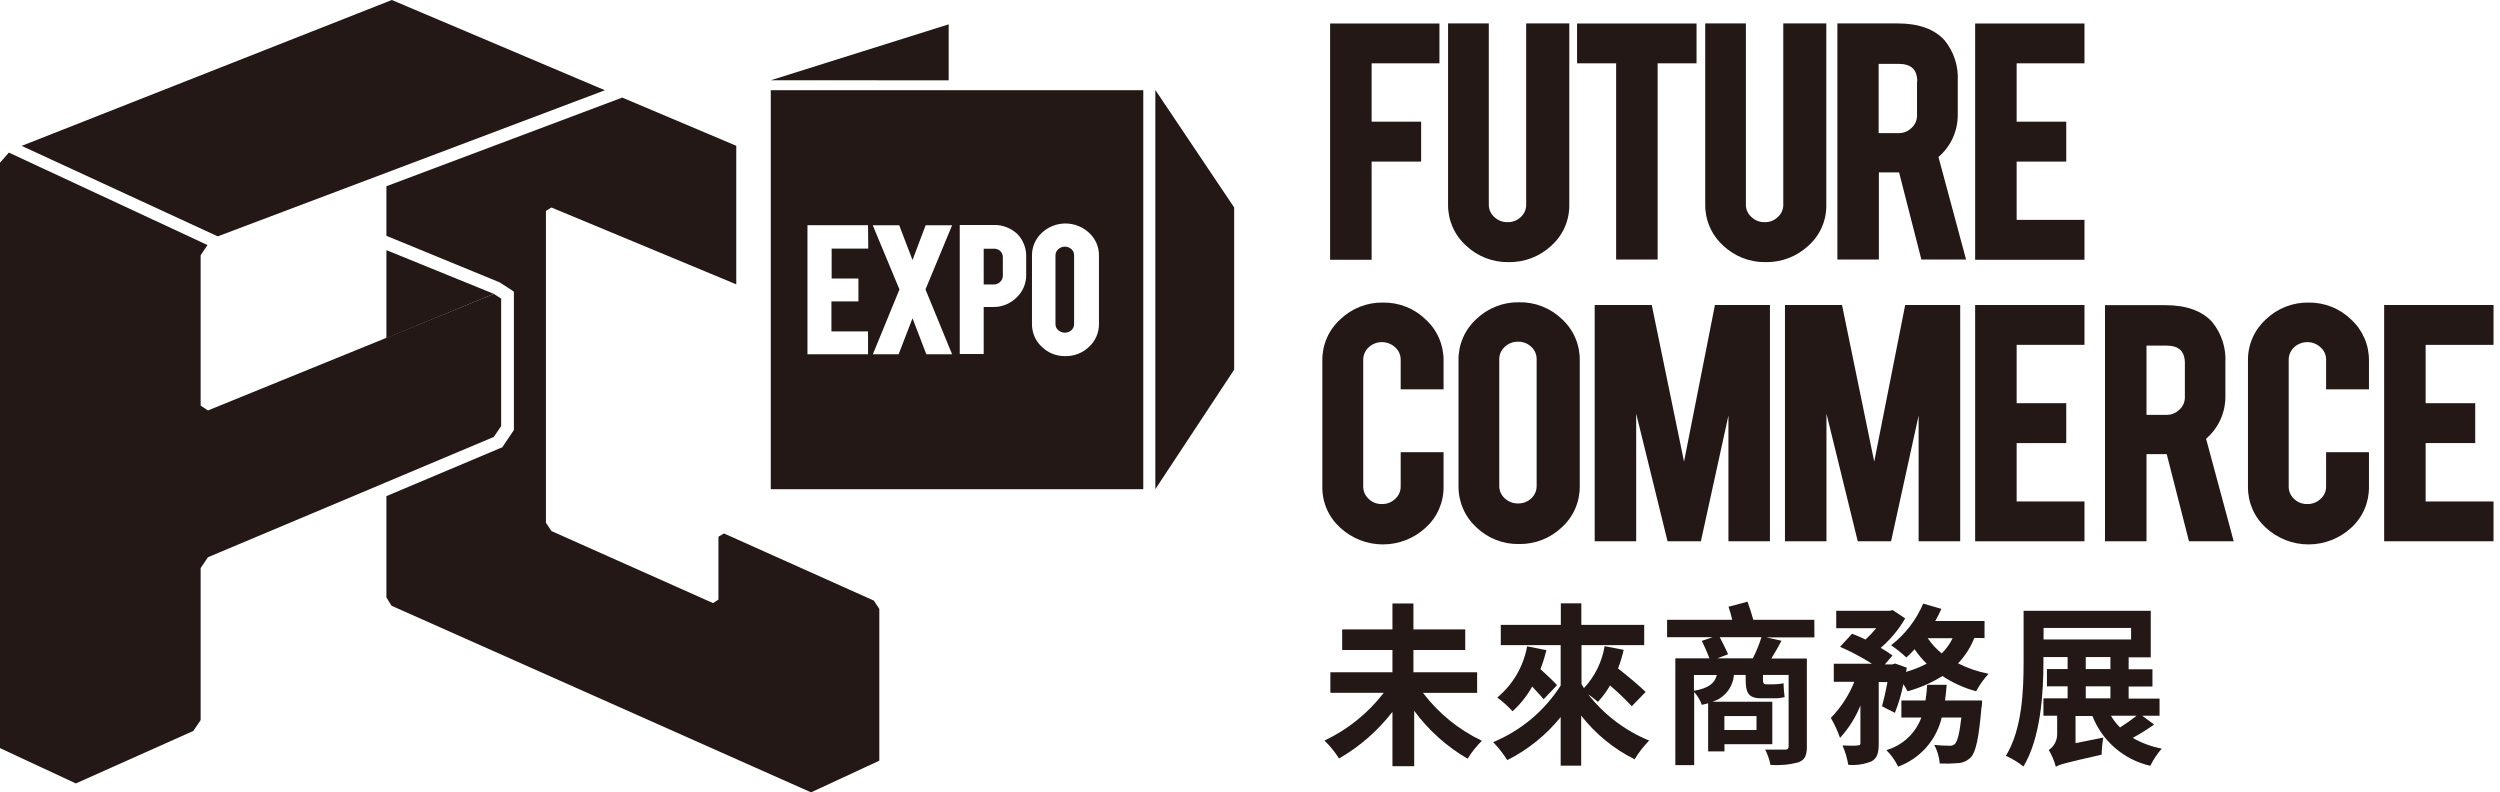
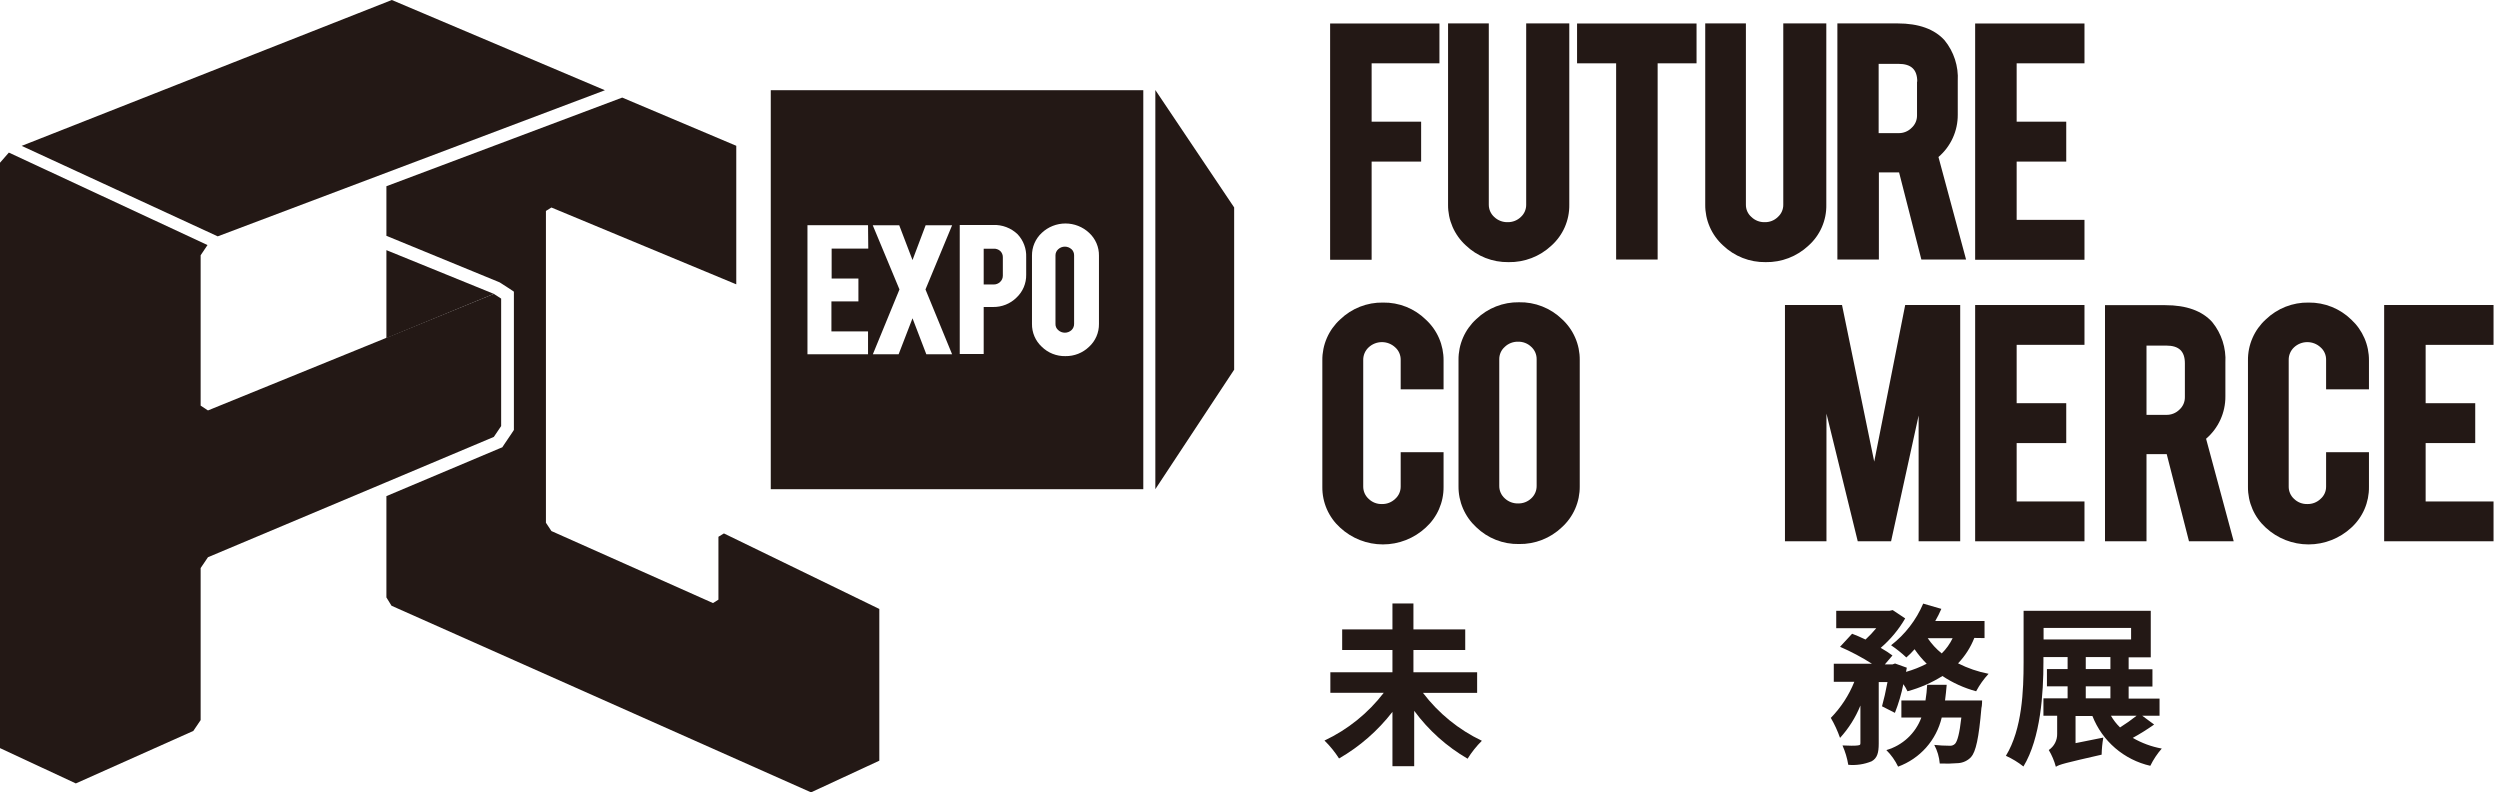
<svg xmlns="http://www.w3.org/2000/svg" width="183" height="58" viewBox="0 0 183 58" fill="none">
  <g clip-path="url(#clip0_77_705)">
    <path d="M28.285 18.311V24.75L36.148 21.511L28.285 18.311Z" fill="#231815" />
    <path d="M44.279 6.606L28.682 0L1.586 10.678L15.938 17.301L44.279 6.606Z" fill="#231815" />
    <path d="M36.148 31.982L36.684 31.189V21.858L36.148 21.511L28.285 24.728L15.223 30.044L14.687 29.692V18.686L15.19 17.937L0.648 11.169L0 11.912V54.761L5.551 57.347L14.151 53.505L14.687 52.712V41.582L15.223 40.789L28.285 35.294L36.148 31.982Z" fill="#231815" />
-     <path d="M45.547 7.143L28.285 13.632V17.262L36.505 20.64L36.584 20.674L36.662 20.724L37.198 21.07L37.617 21.349V21.858V31.189V31.474L37.46 31.714L36.924 32.507L36.768 32.742L36.511 32.848L28.285 36.316V43.732L28.659 44.34L59.368 58L64.366 55.682V44.575L63.97 43.966L52.991 39.047L52.589 39.292V43.894L52.192 44.145L40.364 38.873L39.962 38.265V15.441L40.364 15.19L53.895 20.813V10.672L45.547 7.143Z" fill="#231815" />
-     <path d="M56.42 5.875L69.443 1.781V5.88L56.42 5.875Z" fill="#231815" />
+     <path d="M45.547 7.143L28.285 13.632V17.262L36.505 20.64L36.584 20.674L36.662 20.724L37.198 21.07L37.617 21.349V21.858V31.189V31.474L37.46 31.714L36.924 32.507L36.768 32.742L36.511 32.848L28.285 36.316V43.732L28.659 44.34L59.368 58L64.366 55.682V44.575L52.991 39.047L52.589 39.292V43.894L52.192 44.145L40.364 38.873L39.962 38.265V15.441L40.364 15.19L53.895 20.813V10.672L45.547 7.143Z" fill="#231815" />
    <path d="M90.34 27.062L84.571 35.807V6.59L90.34 15.184V27.062Z" fill="#231815" />
    <path d="M78.434 18.239C78.495 18.296 78.543 18.365 78.576 18.442C78.609 18.519 78.625 18.602 78.624 18.686V23.712C78.625 23.796 78.609 23.88 78.576 23.958C78.544 24.036 78.495 24.106 78.434 24.164C78.302 24.286 78.128 24.354 77.948 24.354C77.768 24.354 77.594 24.286 77.462 24.164C77.397 24.11 77.345 24.041 77.31 23.964C77.275 23.886 77.258 23.802 77.261 23.717V18.691C77.26 18.607 77.278 18.523 77.313 18.446C77.347 18.369 77.398 18.3 77.462 18.244C77.594 18.122 77.768 18.054 77.948 18.054C78.128 18.054 78.302 18.122 78.434 18.244V18.239ZM83.689 6.601V35.807H56.42V6.601H83.689ZM63.54 16.485H59.106V25.934H63.54V24.259H60.86V22.064H62.836V20.389H60.876V18.2H63.557L63.54 16.485ZM67.745 21.187L69.694 16.491H67.756L66.796 19.037L65.824 16.491H63.886L65.841 21.187L63.892 25.934H65.779L66.796 23.298L67.807 25.934H69.694L67.745 21.187ZM75.117 18.825C75.129 18.518 75.08 18.212 74.972 17.925C74.865 17.637 74.701 17.374 74.491 17.15C74.253 16.92 73.971 16.742 73.662 16.625C73.353 16.508 73.023 16.454 72.693 16.468H70.253V25.912H72.006V22.472H72.693C73.01 22.477 73.325 22.419 73.619 22.301C73.914 22.183 74.182 22.008 74.407 21.785C74.636 21.571 74.818 21.311 74.94 21.023C75.062 20.734 75.123 20.423 75.117 20.11V18.825ZM80.444 18.719C80.449 18.405 80.387 18.093 80.263 17.805C80.139 17.516 79.955 17.257 79.724 17.044C79.255 16.604 78.636 16.359 77.993 16.359C77.349 16.359 76.73 16.604 76.261 17.044C76.03 17.257 75.847 17.516 75.722 17.805C75.598 18.093 75.537 18.405 75.541 18.719V23.706C75.536 24.02 75.597 24.331 75.72 24.62C75.843 24.909 76.026 25.168 76.256 25.381C76.484 25.606 76.755 25.782 77.052 25.9C77.349 26.018 77.667 26.075 77.987 26.068C78.632 26.079 79.254 25.834 79.718 25.387C79.95 25.174 80.135 24.916 80.26 24.627C80.385 24.338 80.448 24.026 80.444 23.712V18.719ZM72.727 18.205H72.006V20.824H72.727C72.816 20.827 72.905 20.812 72.989 20.779C73.072 20.747 73.148 20.697 73.212 20.634C73.274 20.577 73.324 20.507 73.357 20.429C73.391 20.351 73.408 20.267 73.408 20.182V18.848C73.412 18.761 73.397 18.674 73.365 18.593C73.334 18.513 73.285 18.439 73.224 18.378C73.157 18.317 73.078 18.27 72.993 18.241C72.907 18.211 72.817 18.199 72.727 18.205Z" fill="#231815" />
    <path d="M100.403 11.828H104.027V8.907H100.403V4.635H105.367V1.72H97.365V19.015H100.403V11.828Z" fill="#231815" />
    <path d="M110.427 19.188C111.588 19.209 112.712 18.776 113.56 17.982C113.98 17.606 114.314 17.144 114.541 16.628C114.767 16.111 114.88 15.552 114.872 14.989V1.714H111.717V14.977C111.72 15.147 111.686 15.316 111.619 15.472C111.552 15.628 111.452 15.768 111.326 15.882C111.197 16.007 111.045 16.105 110.878 16.17C110.711 16.235 110.533 16.266 110.354 16.262C110.174 16.266 109.995 16.234 109.828 16.169C109.66 16.104 109.507 16.006 109.377 15.882C109.25 15.768 109.15 15.628 109.081 15.472C109.013 15.316 108.979 15.148 108.98 14.977V1.714H105.998V14.977C105.992 15.536 106.104 16.09 106.326 16.603C106.548 17.116 106.876 17.576 107.288 17.954C108.13 18.764 109.259 19.207 110.427 19.188Z" fill="#231815" />
    <path d="M118.301 18.998H121.339V4.635H124.187V1.72H115.441V4.635H118.301V18.998Z" fill="#231815" />
    <path d="M129.246 19.188C130.408 19.209 131.531 18.776 132.379 17.982C132.8 17.607 133.135 17.145 133.36 16.628C133.586 16.111 133.697 15.552 133.686 14.989V1.714H130.536V14.977C130.539 15.148 130.505 15.317 130.437 15.473C130.369 15.629 130.267 15.769 130.14 15.882C130.013 16.008 129.862 16.106 129.696 16.171C129.53 16.236 129.352 16.267 129.174 16.262C128.995 16.267 128.816 16.236 128.649 16.17C128.483 16.105 128.33 16.007 128.202 15.882C128.073 15.77 127.97 15.631 127.9 15.475C127.831 15.318 127.797 15.148 127.8 14.977V1.714H124.823V14.977C124.817 15.536 124.929 16.09 125.151 16.603C125.373 17.116 125.701 17.576 126.113 17.954C126.954 18.763 128.08 19.207 129.246 19.188Z" fill="#231815" />
    <path d="M137.534 12.621H139.013L140.644 18.998H143.917L141.895 11.493C142.342 11.11 142.7 10.635 142.944 10.099C143.188 9.564 143.312 8.982 143.308 8.393V5.931C143.37 4.851 143.026 3.787 142.342 2.949C141.605 2.133 140.454 1.714 138.907 1.714H134.496V18.998H137.534V12.621ZM140.326 5.975V8.444C140.329 8.616 140.295 8.786 140.227 8.944C140.158 9.102 140.057 9.244 139.929 9.359C139.803 9.486 139.652 9.586 139.486 9.652C139.32 9.719 139.142 9.75 138.963 9.745H137.517V4.674H138.963C139.901 4.674 140.343 5.087 140.343 5.975H140.326Z" fill="#231815" />
    <path d="M152.584 16.094H147.619V11.828H151.249V8.907H147.619V4.635H152.584V1.72H144.581V19.015H152.584V16.094Z" fill="#231815" />
    <path d="M101.24 22.148C100.072 22.127 98.943 22.571 98.102 23.382C97.684 23.761 97.352 24.224 97.127 24.741C96.902 25.258 96.789 25.817 96.795 26.381V35.64C96.788 36.201 96.901 36.757 97.125 37.271C97.35 37.785 97.681 38.245 98.096 38.622C98.948 39.412 100.067 39.851 101.229 39.851C102.391 39.851 103.51 39.412 104.362 38.622C104.778 38.245 105.11 37.785 105.335 37.271C105.56 36.757 105.674 36.201 105.669 35.64V33.099H102.53V35.612C102.532 35.783 102.497 35.952 102.428 36.108C102.359 36.264 102.256 36.404 102.128 36.517C101.999 36.641 101.847 36.739 101.68 36.804C101.514 36.869 101.336 36.9 101.157 36.896C100.978 36.901 100.799 36.87 100.632 36.805C100.465 36.74 100.313 36.642 100.185 36.517C100.059 36.403 99.958 36.263 99.889 36.107C99.821 35.951 99.787 35.782 99.788 35.612V26.342C99.787 26.17 99.822 26 99.89 25.842C99.958 25.684 100.059 25.543 100.185 25.426C100.449 25.18 100.796 25.043 101.157 25.043C101.517 25.043 101.865 25.18 102.128 25.426C102.257 25.54 102.359 25.68 102.428 25.837C102.497 25.994 102.532 26.165 102.53 26.336V28.497H105.669V26.392C105.674 25.83 105.562 25.274 105.339 24.758C105.116 24.242 104.787 23.779 104.373 23.399C103.96 22.994 103.47 22.674 102.932 22.459C102.394 22.245 101.819 22.139 101.24 22.148Z" fill="#231815" />
    <path d="M111.192 22.126C110.03 22.108 108.908 22.55 108.07 23.354C107.653 23.733 107.32 24.197 107.095 24.713C106.87 25.23 106.757 25.789 106.763 26.353V35.595C106.758 36.157 106.87 36.714 107.094 37.229C107.317 37.745 107.646 38.208 108.059 38.589C108.474 38.991 108.964 39.307 109.502 39.519C110.04 39.731 110.614 39.834 111.192 39.823C112.359 39.842 113.487 39.401 114.33 38.594C114.748 38.215 115.08 37.752 115.305 37.235C115.53 36.718 115.643 36.159 115.637 35.595V26.353C115.643 25.791 115.53 25.233 115.305 24.718C115.081 24.202 114.751 23.739 114.336 23.36C113.919 22.957 113.427 22.641 112.887 22.429C112.348 22.217 111.771 22.114 111.192 22.126ZM109.746 26.297C109.744 26.126 109.779 25.957 109.848 25.801C109.917 25.645 110.02 25.506 110.148 25.392C110.277 25.268 110.431 25.17 110.598 25.105C110.766 25.04 110.945 25.008 111.125 25.013C111.303 25.008 111.48 25.04 111.646 25.105C111.812 25.17 111.964 25.268 112.091 25.392C112.217 25.507 112.317 25.647 112.384 25.803C112.451 25.959 112.485 26.127 112.482 26.297V35.567C112.484 35.738 112.451 35.907 112.383 36.064C112.316 36.221 112.216 36.362 112.091 36.478C111.963 36.6 111.811 36.697 111.645 36.761C111.479 36.825 111.303 36.856 111.125 36.852C110.763 36.86 110.412 36.726 110.148 36.478C110.02 36.363 109.918 36.223 109.848 36.066C109.779 35.909 109.744 35.739 109.746 35.567V26.297Z" fill="#231815" />
-     <path d="M123.271 33.791L120.909 22.327H116.731V39.622H119.769V30.279L122.065 39.622H124.505L126.521 30.419V39.622H129.559V22.327H125.533L123.271 33.791Z" fill="#231815" />
    <path d="M137.193 33.791L134.836 22.327H130.659V39.622H133.697V30.279L135.987 39.622H138.427L140.443 30.419V39.622H143.487V22.327H139.46L137.193 33.791Z" fill="#231815" />
    <path d="M144.581 39.622H152.584V36.707H147.619V32.434H151.249V29.514H147.619V25.242H152.584V22.327H144.581V39.622Z" fill="#231815" />
    <path d="M162.898 29.011V26.554C162.961 25.474 162.616 24.41 161.932 23.572C161.195 22.756 160.045 22.338 158.498 22.338H154.086V39.621H157.124V33.244H158.604L160.234 39.621H163.507L161.485 32.116C161.933 31.732 162.291 31.256 162.535 30.72C162.779 30.183 162.903 29.6 162.898 29.011ZM159.933 26.593V29.067C159.936 29.239 159.902 29.41 159.834 29.568C159.765 29.726 159.664 29.867 159.536 29.983C159.409 30.109 159.259 30.208 159.093 30.274C158.927 30.34 158.749 30.372 158.57 30.368H157.124V25.297H158.57C159.497 25.297 159.933 25.711 159.933 26.593Z" fill="#231815" />
    <path d="M168.996 22.148C167.828 22.127 166.699 22.571 165.858 23.382C165.44 23.761 165.108 24.224 164.883 24.741C164.657 25.258 164.544 25.817 164.551 26.381V35.64C164.546 36.201 164.659 36.756 164.883 37.27C165.107 37.784 165.438 38.245 165.852 38.622C166.704 39.412 167.823 39.851 168.985 39.851C170.147 39.851 171.266 39.412 172.118 38.622C172.531 38.244 172.86 37.783 173.082 37.269C173.304 36.755 173.415 36.2 173.408 35.64V33.099H170.27V35.612C170.273 35.783 170.239 35.953 170.169 36.109C170.1 36.265 169.997 36.405 169.867 36.517C169.739 36.641 169.586 36.739 169.42 36.804C169.253 36.869 169.075 36.9 168.896 36.896C168.717 36.901 168.538 36.87 168.371 36.805C168.205 36.74 168.052 36.642 167.924 36.517C167.798 36.402 167.698 36.263 167.631 36.106C167.564 35.95 167.53 35.782 167.533 35.612V26.342C167.531 26.17 167.564 26 167.632 25.843C167.699 25.685 167.799 25.543 167.924 25.426C168.188 25.18 168.535 25.043 168.896 25.043C169.256 25.043 169.604 25.18 169.867 25.426C169.997 25.539 170.1 25.679 170.169 25.837C170.239 25.994 170.273 26.164 170.27 26.336V28.497H173.408V26.392C173.413 25.831 173.301 25.275 173.079 24.759C172.857 24.244 172.529 23.78 172.118 23.399C171.284 22.585 170.161 22.135 168.996 22.148Z" fill="#231815" />
    <path d="M182.528 25.242V22.327H174.52V39.622H182.528V36.707H177.557V32.434H181.187V29.514H177.557V25.242H182.528Z" fill="#231815" />
    <path d="M104.161 50.718C105.299 52.213 106.777 53.416 108.472 54.225C108.075 54.62 107.724 55.061 107.428 55.537C105.899 54.648 104.568 53.454 103.519 52.03V56.084H101.927V52.108C100.859 53.489 99.531 54.649 98.018 55.52C97.714 55.044 97.356 54.603 96.952 54.208C98.656 53.406 100.144 52.207 101.291 50.712H97.382V49.21H101.927V47.579H98.247V46.072H101.927V44.173H103.463V46.072H107.255V47.579H103.463V49.21H108.126V50.718H104.161Z" fill="#231815" />
-     <path d="M119.446 51.695C118.946 51.156 118.412 50.649 117.849 50.176C117.606 50.612 117.309 51.015 116.966 51.377C116.741 51.175 116.502 50.988 116.251 50.819C117.418 52.32 118.959 53.489 120.719 54.208C120.312 54.624 119.955 55.085 119.652 55.582C118.128 54.819 116.792 53.726 115.743 52.382V56.046H114.241V52.488C113.179 53.806 111.846 54.88 110.332 55.638C110.034 55.166 109.688 54.726 109.299 54.325C111.331 53.481 113.055 52.035 114.241 50.182V47.222H109.857V45.742H114.252V44.162H115.754V45.742H120.356V47.222H115.766V50.076L115.944 50.372C116.74 49.519 117.267 48.451 117.458 47.3L118.854 47.568C118.746 48.031 118.608 48.486 118.441 48.931C119.155 49.489 120.004 50.204 120.462 50.651L119.446 51.695ZM113.197 47.591C113.08 48.063 112.935 48.527 112.761 48.981C113.208 49.389 113.694 49.836 113.973 50.154L112.99 51.187C112.8 50.93 112.482 50.629 112.158 50.255C111.78 50.933 111.294 51.544 110.717 52.064C110.379 51.693 110.005 51.356 109.6 51.059C110.748 50.106 111.521 48.779 111.784 47.312L113.197 47.591Z" fill="#231815" />
-     <path d="M132.815 46.658H129.291L130.408 46.904C130.168 47.362 129.9 47.808 129.66 48.205H132.262V54.655C132.262 55.325 132.106 55.621 131.653 55.8C130.984 55.979 130.289 56.044 129.598 55.99C129.523 55.601 129.393 55.225 129.213 54.873C129.771 54.873 130.48 54.873 130.665 54.873C130.849 54.873 130.927 54.806 130.927 54.616V49.406H129.051V49.735C129.051 49.975 129.079 50.092 129.285 50.092H129.849C130.086 50.092 130.322 50.066 130.553 50.014C130.562 50.352 130.59 50.69 130.637 51.025C130.387 51.091 130.13 51.121 129.872 51.114H128.9C127.923 51.114 127.783 50.629 127.783 49.724V49.406H126.923C126.888 49.852 126.719 50.279 126.438 50.628C126.157 50.978 125.777 51.235 125.348 51.366H129.732V54.476H126.231V55.001H125.036V51.483L124.572 51.595C124.448 51.247 124.259 50.927 124.014 50.651V56.006H122.634V48.188H125.131C124.966 47.753 124.78 47.326 124.572 46.909L125.371 46.641H122.031V45.368H126.8C126.728 45.038 126.622 44.703 126.527 44.413L127.917 44.044C128.062 44.452 128.23 44.949 128.342 45.368H132.809L132.815 46.658ZM123.997 50.567C125.114 50.366 125.51 50.009 125.672 49.411H123.997V50.567ZM128.308 48.188C128.562 47.691 128.773 47.174 128.939 46.641H125.885C126.102 47.066 126.359 47.563 126.493 47.892L125.717 48.188H128.308ZM126.225 52.416V53.438H128.576V52.416H126.225Z" fill="#231815" />
    <path d="M144.52 46.697C144.248 47.388 143.844 48.02 143.33 48.557C144.036 48.914 144.788 49.172 145.564 49.322C145.207 49.707 144.901 50.137 144.654 50.601C143.776 50.365 142.942 49.987 142.186 49.484C141.393 49.981 140.531 50.357 139.628 50.601C139.542 50.42 139.441 50.246 139.326 50.081C139.182 50.798 138.975 51.501 138.707 52.181L137.763 51.701C137.897 51.226 138.042 50.584 138.165 49.925H137.523V54.426C137.523 55.113 137.411 55.498 137.003 55.727C136.463 55.949 135.876 56.037 135.294 55.984C135.213 55.495 135.071 55.019 134.87 54.566C135.328 54.593 135.814 54.593 135.987 54.566C136.16 54.538 136.182 54.526 136.182 54.387V51.645C135.83 52.517 135.325 53.318 134.691 54.013C134.513 53.505 134.287 53.015 134.016 52.55C134.757 51.791 135.342 50.893 135.736 49.908H134.233V48.585H137.026C136.281 48.111 135.501 47.697 134.691 47.345L135.574 46.39C135.875 46.507 136.216 46.647 136.557 46.814C136.837 46.555 137.1 46.277 137.344 45.982H134.412V44.709H138.321L138.545 44.659L139.46 45.267C138.988 46.082 138.382 46.81 137.668 47.423C138.009 47.618 138.299 47.808 138.528 47.981L137.969 48.635H138.528L138.718 48.568L139.578 48.875L139.522 49.182C140.045 49.033 140.552 48.833 141.035 48.585C140.705 48.261 140.408 47.905 140.147 47.524C139.961 47.738 139.759 47.94 139.544 48.127C139.197 47.799 138.823 47.5 138.427 47.233C139.458 46.434 140.267 45.384 140.778 44.184L142.107 44.569C141.977 44.874 141.827 45.171 141.661 45.457H145.268V46.708L144.52 46.697ZM143.638 51.276H145.09C145.09 51.276 145.09 51.673 145.039 51.835C144.849 54.041 144.632 55.023 144.28 55.42C144.035 55.678 143.702 55.836 143.347 55.861C142.896 55.898 142.443 55.908 141.99 55.889C141.951 55.412 141.814 54.948 141.588 54.526C141.959 54.567 142.332 54.587 142.705 54.588C142.778 54.596 142.852 54.587 142.922 54.563C142.991 54.539 143.055 54.5 143.107 54.448C143.275 54.27 143.437 53.722 143.571 52.522H142.135C141.942 53.339 141.549 54.095 140.992 54.723C140.434 55.35 139.73 55.83 138.941 56.118C138.727 55.667 138.436 55.258 138.081 54.906C138.666 54.738 139.202 54.435 139.648 54.02C140.093 53.606 140.435 53.093 140.644 52.522H139.181V51.276H140.946C141.007 50.895 141.048 50.511 141.069 50.126H142.498C142.465 50.522 142.426 50.902 142.376 51.276H143.626H143.638ZM141.108 46.714C141.393 47.135 141.739 47.512 142.135 47.831C142.464 47.507 142.734 47.129 142.934 46.714H141.108Z" fill="#231815" />
    <path d="M157.682 53.035C157.18 53.391 156.658 53.717 156.118 54.013C156.775 54.394 157.493 54.659 158.241 54.794C157.907 55.176 157.625 55.601 157.403 56.057C156.453 55.84 155.57 55.395 154.831 54.759C154.093 54.123 153.52 53.317 153.164 52.41H151.93V54.398L153.963 53.99C153.889 54.403 153.848 54.822 153.84 55.241C151.176 55.85 150.752 55.956 150.489 56.129C150.373 55.698 150.199 55.284 149.97 54.901C150.164 54.771 150.322 54.594 150.429 54.388C150.536 54.181 150.59 53.95 150.584 53.717V52.393H149.579V51.12H151.349V50.238H149.836V48.975H151.349V48.099H149.579V48.484C149.579 50.718 149.384 54.013 148.116 56.107C147.721 55.795 147.29 55.532 146.832 55.325C148.032 53.365 148.127 50.511 148.127 48.484V44.709H157.436V48.115H155.817V48.992H157.559V50.254H155.817V51.137H158.079V52.393H156.811L157.682 53.035ZM149.59 46.809H155.996V45.965H149.59V46.809ZM152.678 48.975H154.482V48.099H152.678V48.975ZM152.678 51.12H154.482V50.238H152.678V51.12ZM154.521 52.393C154.703 52.707 154.926 52.995 155.186 53.248C155.605 52.985 156.01 52.7 156.398 52.393H154.521Z" fill="#231815" />
  </g>
  <defs>
    <clipPath id="clip0_77_705">
      <rect width="182.527" height="58" fill="white" />
    </clipPath>
  </defs>
</svg>